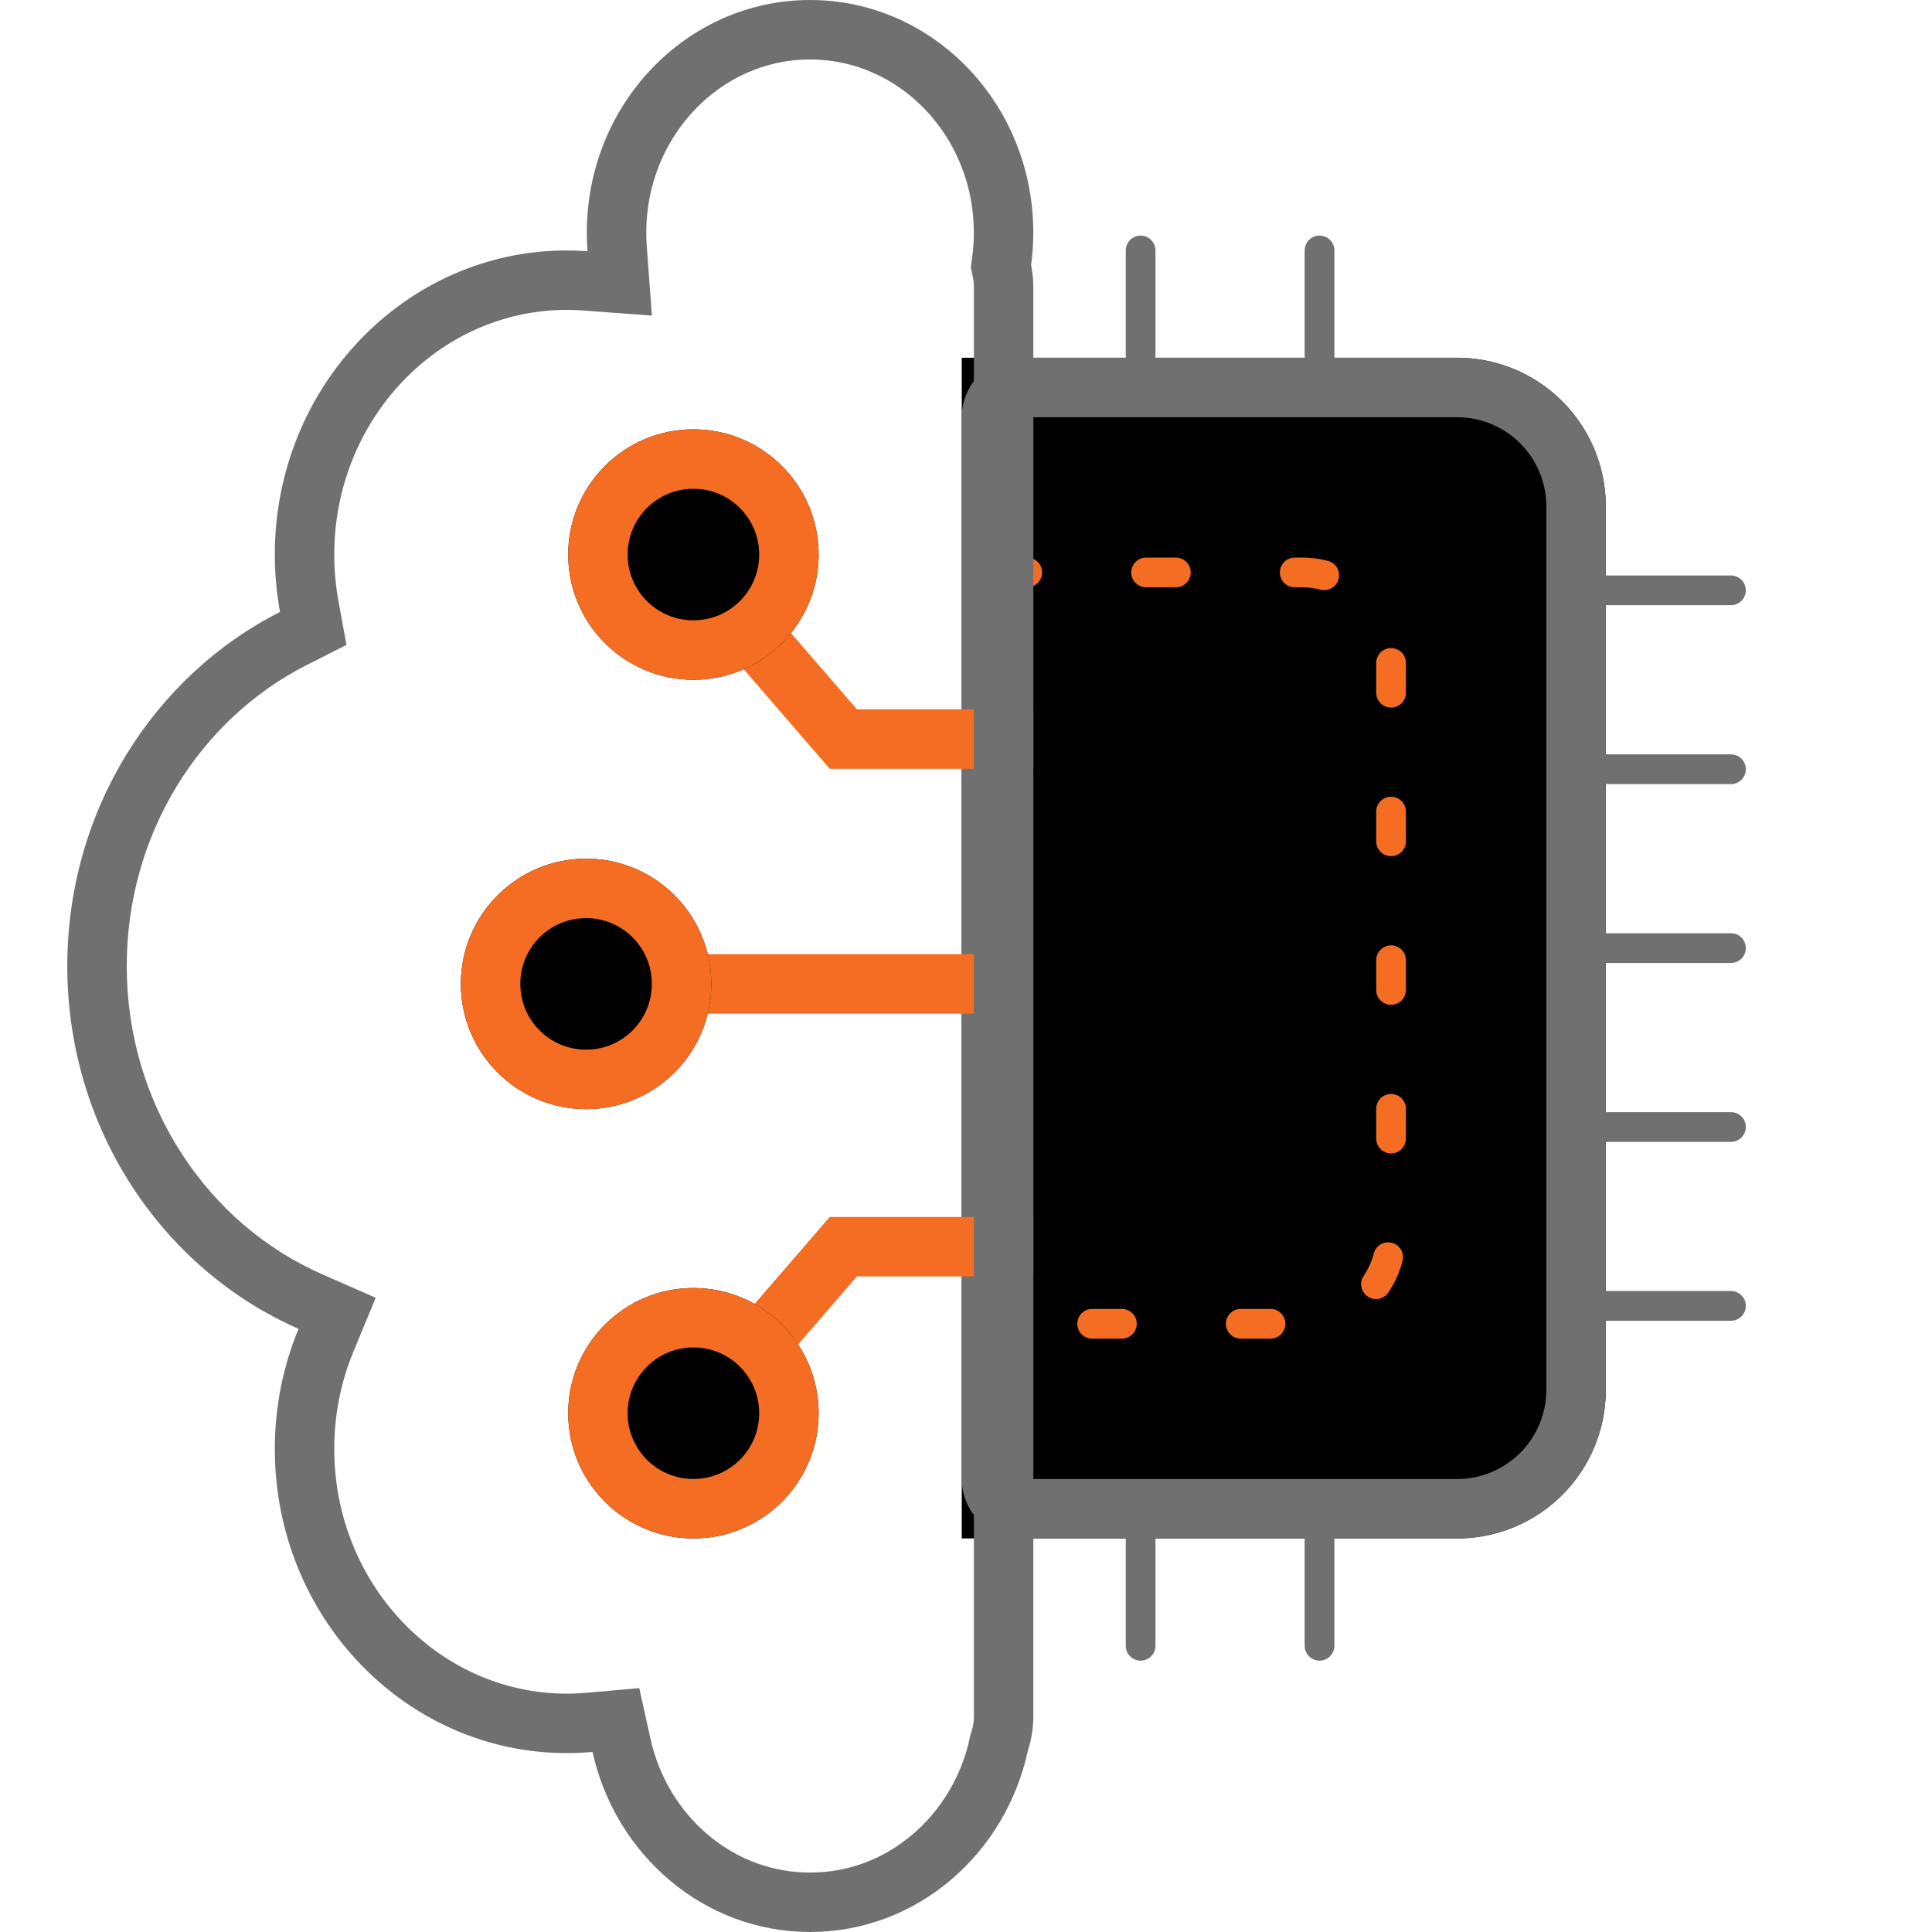
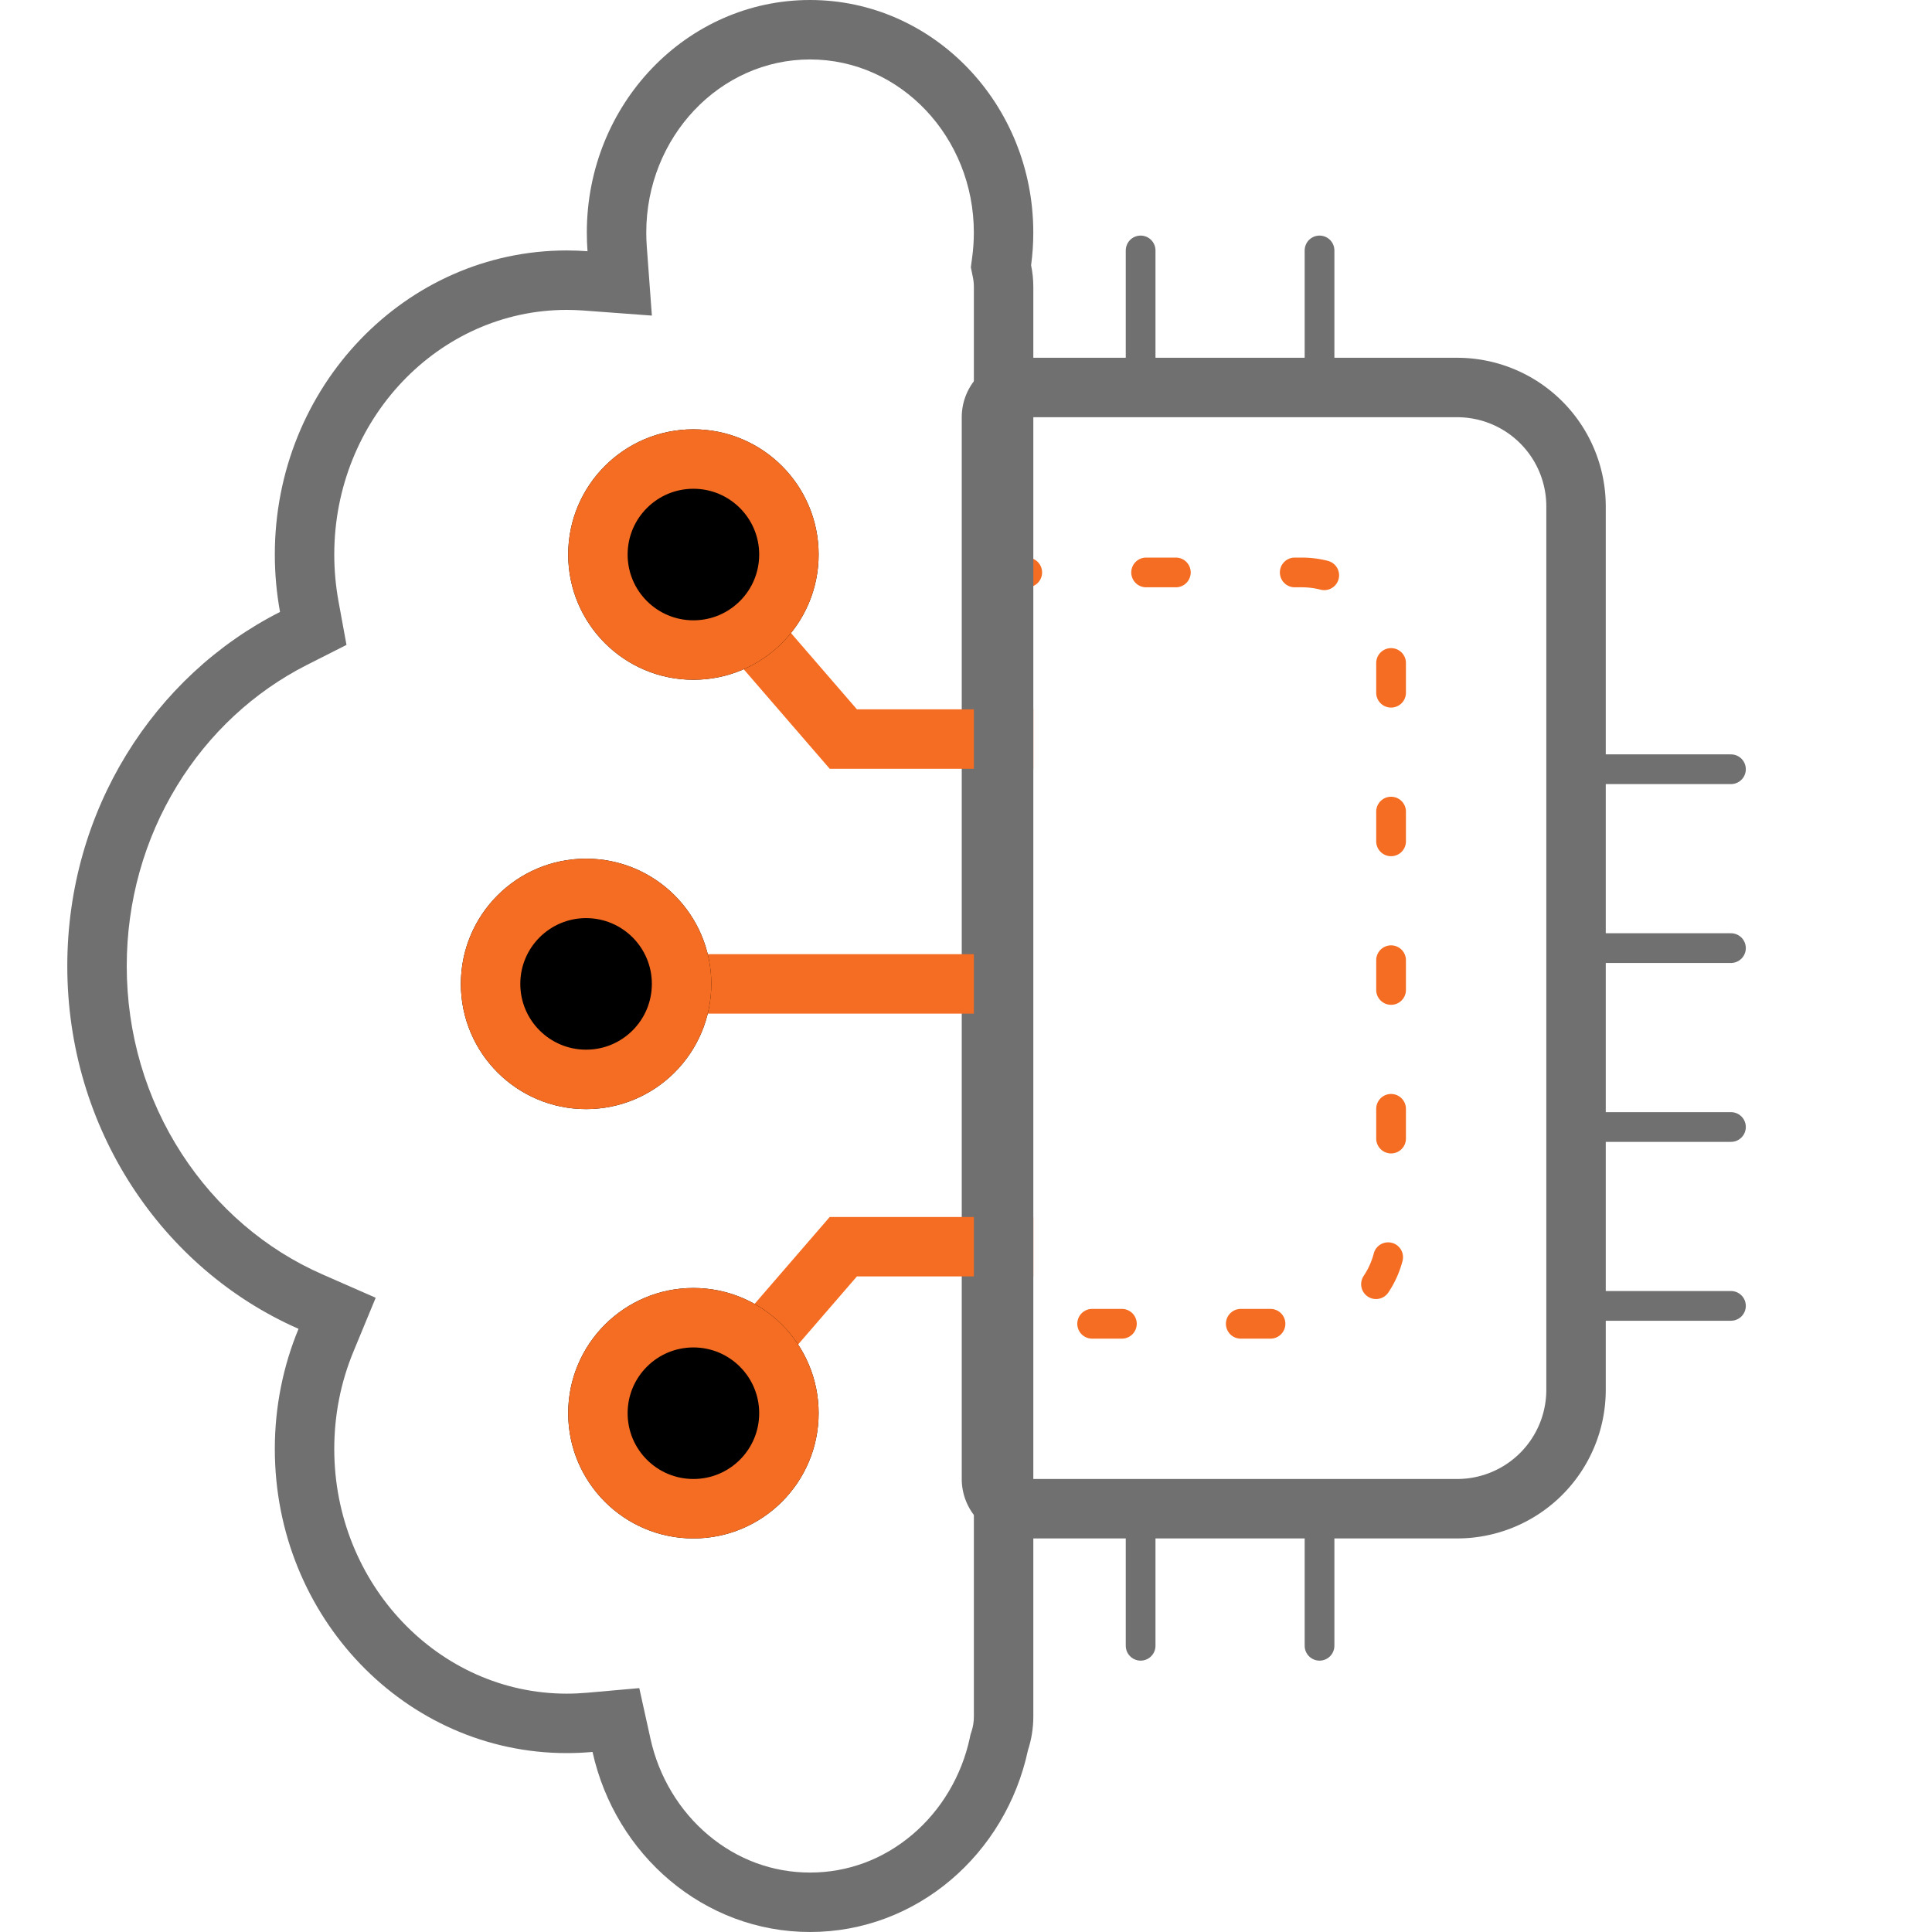
<svg xmlns="http://www.w3.org/2000/svg" width="65" height="65" viewBox="0 0 65 65">
  <defs>
    <style>.a,.c,.d,.e,.g{fill:none;}.b,.g{stroke:#707070;}.b,.d,.f{stroke-width:2px;}.c,.d,.f{stroke:#f56d22;}.c,.g{stroke-linecap:round;}.c{stroke-dasharray:1 4;}.h,.i{stroke:none;}.i{fill:#707070;}</style>
  </defs>
  <g transform="translate(-1561 -192)">
    <rect class="a" width="65" height="65" transform="translate(1561 192)" />
    <g transform="translate(-4.736 151)">
      <g class="b" transform="translate(1598.093 53.037)">
-         <path class="h" d="M0,0H16.667a5,5,0,0,1,5,5V34.722a5,5,0,0,1-5,5H0a0,0,0,0,1,0,0V0A0,0,0,0,1,0,0Z" />
        <path class="a" d="M2,1H16.667a4,4,0,0,1,4,4V34.722a4,4,0,0,1-4,4H2a1,1,0,0,1-1-1V2A1,1,0,0,1,2,1Z" />
      </g>
      <path class="c" d="M0,0H10.241a3,3,0,0,1,3,3V22.278a3,3,0,0,1-3,3H0a0,0,0,0,1,0,0V0A0,0,0,0,1,0,0Z" transform="translate(1599.296 60.259)" />
      <path class="d" d="M-1702.247,3186.432h-6.393l-3.964-4.586" transform="translate(3302.748 -3120.568)" />
      <path class="d" d="M-1702.247,3181.845h-6.393l-3.964,4.587" transform="translate(3302.748 -3098.901)" />
      <line class="d" x2="10.833" transform="translate(1587.861 74.102)" />
      <g class="e" transform="translate(1568 41)">
        <path class="h" d="M17.671,58.942c-.285.025-.574.039-.867.039A10.032,10.032,0,0,1,6.982,48.75a10.56,10.56,0,0,1,.8-4.044,13.479,13.479,0,0,1-.623-24.119,10.733,10.733,0,0,1-.175-1.931A10.033,10.033,0,0,1,16.8,8.426q.352,0,.7.026-.023-.311-.023-.628A7.672,7.672,0,0,1,24.989,0,7.672,7.672,0,0,1,32.5,7.824a8.221,8.221,0,0,1-.074,1.1,3.656,3.656,0,0,1,.074.736v48.09a3.638,3.638,0,0,1-.18,1.134,7.451,7.451,0,0,1-14.65.06Z" />
        <path class="i" d="M 24.989 63 C 26.254 63 27.443 62.559 28.428 61.726 C 29.404 60.901 30.092 59.743 30.365 58.465 L 30.387 58.361 L 30.42 58.26 C 30.474 58.096 30.501 57.924 30.501 57.749 L 30.501 9.659 C 30.501 9.546 30.49 9.434 30.467 9.325 L 30.399 8.992 L 30.444 8.655 C 30.481 8.382 30.5 8.102 30.5 7.824 C 30.5 4.613 28.028 2 24.989 2 C 21.951 2 19.479 4.613 19.479 7.824 C 19.479 7.981 19.485 8.143 19.497 8.304 L 19.668 10.618 L 17.354 10.446 C 17.17 10.433 16.985 10.426 16.804 10.426 C 12.491 10.426 8.982 14.118 8.982 18.657 C 8.982 19.184 9.03 19.712 9.124 20.228 L 9.393 21.697 L 8.061 22.371 C 6.278 23.275 4.768 24.678 3.695 26.43 C 2.586 28.239 2 30.338 2 32.5 C 2 34.769 2.641 36.954 3.853 38.821 C 5.029 40.631 6.665 42.033 8.583 42.875 L 10.376 43.662 L 9.628 45.471 C 9.199 46.507 8.982 47.61 8.982 48.75 C 8.982 53.289 12.491 56.981 16.804 56.981 C 17.03 56.981 17.262 56.97 17.495 56.95 L 19.244 56.795 L 19.623 58.509 C 19.904 59.777 20.594 60.924 21.567 61.74 C 22.549 62.564 23.733 63 24.989 63 M 24.989 65 C 21.425 65 18.439 62.412 17.671 58.942 C 17.385 58.967 17.096 58.981 16.804 58.981 C 11.38 58.981 6.982 54.401 6.982 48.75 C 6.982 47.314 7.267 45.947 7.78 44.707 C 3.209 42.701 5.432128773463774e-07 37.991 5.432128773463774e-07 32.5 C 5.432128773463774e-07 27.262 2.92 22.735 7.157 20.588 C 7.043 19.962 6.982 19.317 6.982 18.657 C 6.982 13.007 11.38 8.426 16.804 8.426 C 17.039 8.426 17.272 8.435 17.502 8.452 C 17.487 8.245 17.479 8.035 17.479 7.824 C 17.479 3.503 20.841 8.178710686479462e-07 24.989 8.178710686479462e-07 C 29.138 8.178710686479462e-07 32.5 3.503 32.5 7.824 C 32.5 8.197 32.475 8.564 32.426 8.923 C 32.475 9.161 32.501 9.407 32.501 9.659 L 32.501 57.749 C 32.501 58.144 32.438 58.525 32.321 58.882 C 31.573 62.383 28.575 65 24.989 65 Z" />
      </g>
      <g class="f" transform="translate(1581.241 69.889)">
        <circle class="h" cx="4.213" cy="4.213" r="4.213" />
        <circle class="a" cx="4.213" cy="4.213" r="3.213" />
      </g>
      <g class="f" transform="translate(1584.852 55.444)">
        <circle class="h" cx="4.213" cy="4.213" r="4.213" />
        <circle class="a" cx="4.213" cy="4.213" r="3.213" />
      </g>
      <g class="f" transform="translate(1584.852 84.333)">
        <circle class="h" cx="4.213" cy="4.213" r="4.213" />
        <circle class="a" cx="4.213" cy="4.213" r="3.213" />
      </g>
      <line class="g" x2="4.815" transform="translate(1619.157 72.898)" />
      <line class="g" x2="4.815" transform="translate(1619.157 66.88)" />
      <line class="g" x2="4.815" transform="translate(1610.13 54.241) rotate(-90)" />
      <line class="g" x2="4.815" transform="translate(1610.13 96.37) rotate(-90)" />
      <line class="g" x2="4.815" transform="translate(1619.157 84.935)" />
-       <line class="g" x2="4.815" transform="translate(1619.157 60.861)" />
      <line class="g" x2="4.815" transform="translate(1604.111 54.241) rotate(-90)" />
      <line class="g" x2="4.815" transform="translate(1604.111 96.37) rotate(-90)" />
      <line class="g" x2="4.815" transform="translate(1619.157 78.917)" />
    </g>
  </g>
</svg>